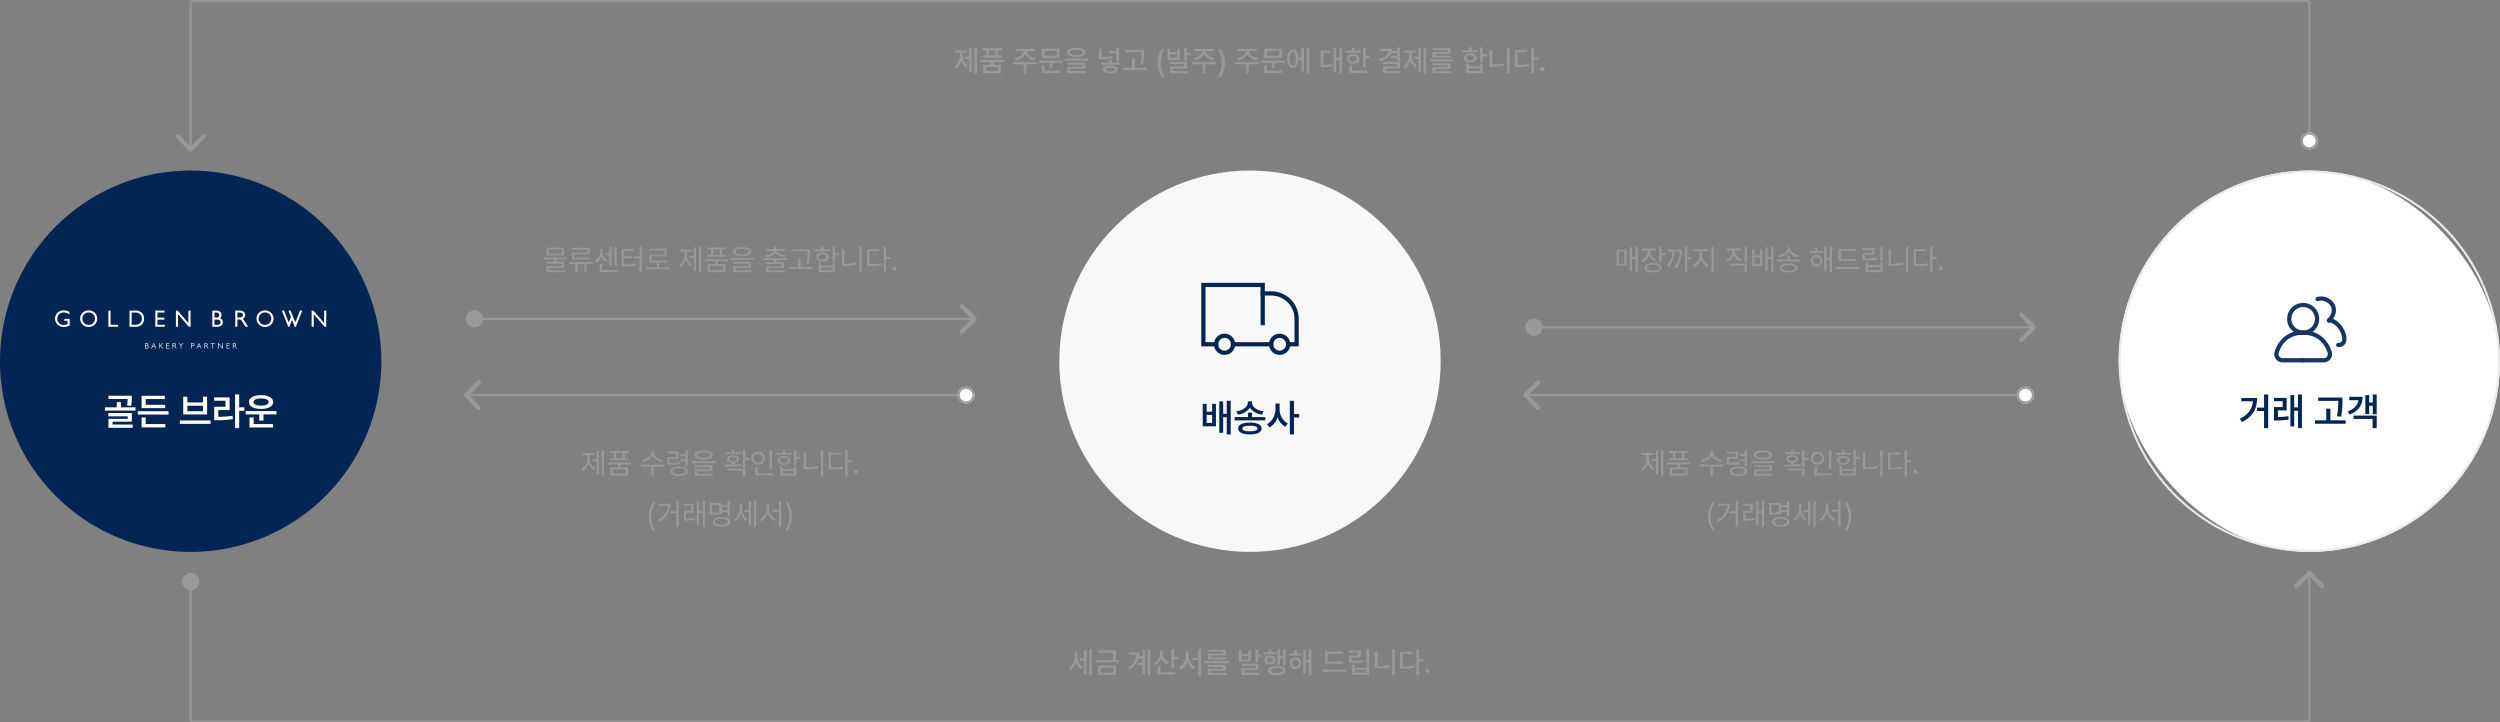
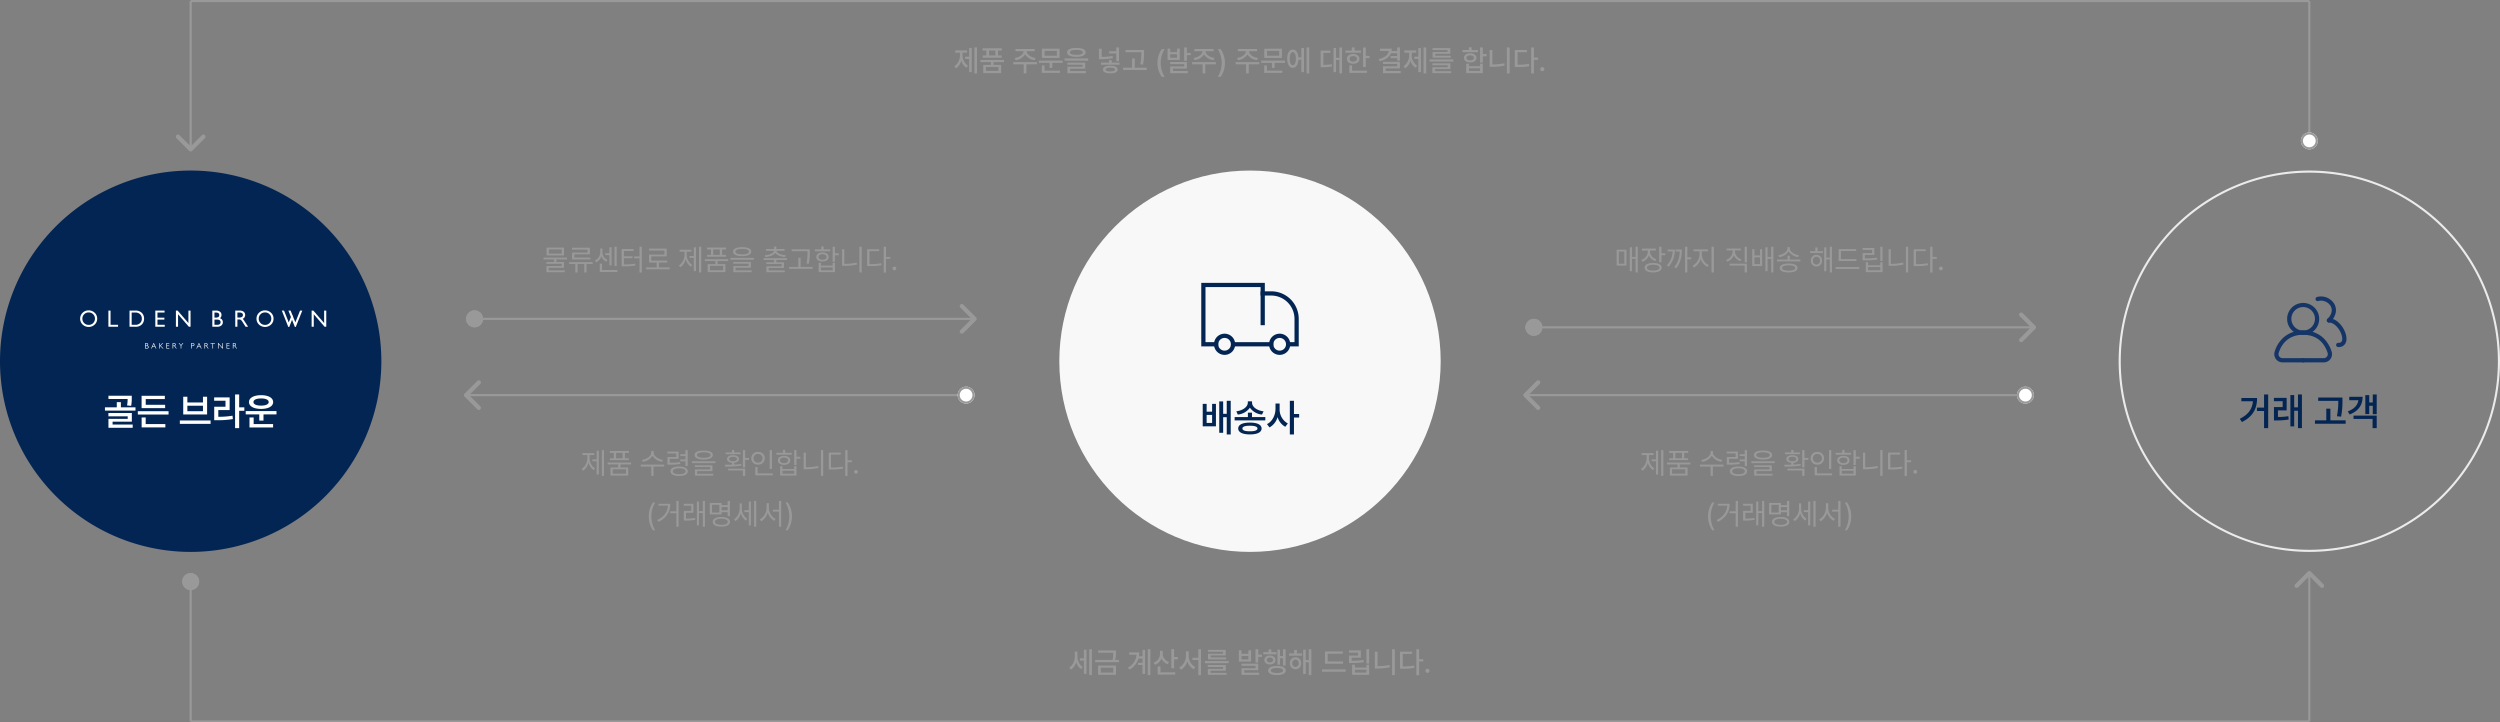
<svg xmlns="http://www.w3.org/2000/svg" width="1180" height="341" viewBox="0 0 1180 341">
  <rect x="0" y="0" width="1180" height="341" fill="#808080" stroke="none" />
  <defs>
    <clipPath id="clip-path">
      <rect id="사각형_14554" data-name="사각형 14554" width="128" height="18" fill="#fff" />
    </clipPath>
    <clipPath id="clip-path-2">
      <rect id="사각형_14555" data-name="사각형 14555" width="35" height="32" fill="none" />
    </clipPath>
  </defs>
  <path id="패스_71653" data-name="패스 71653" d="M90,0A90,90,0,1,1,0,90,90,90,0,0,1,90,0Z" transform="translate(0 80.5)" fill="#032553" />
-   <rect id="사각형_14553" data-name="사각형 14553" width="180" height="180" rx="90" transform="translate(1000 80.5)" fill="#fff" />
  <path id="사각형_14553_-_윤곽선" data-name="사각형 14553 - 윤곽선" d="M90,1A89.663,89.663,0,0,0,72.062,2.808,88.507,88.507,0,0,0,40.24,16.2,89.263,89.263,0,0,0,7.994,55.357a88.544,88.544,0,0,0-5.185,16.7,89.877,89.877,0,0,0,0,35.875A88.507,88.507,0,0,0,16.2,139.76a89.263,89.263,0,0,0,39.158,32.246,88.544,88.544,0,0,0,16.7,5.185,89.877,89.877,0,0,0,35.875,0A88.507,88.507,0,0,0,139.76,163.8a89.263,89.263,0,0,0,32.246-39.158,88.545,88.545,0,0,0,5.185-16.7,89.877,89.877,0,0,0,0-35.875A88.507,88.507,0,0,0,163.8,40.24,89.263,89.263,0,0,0,124.643,7.994a88.545,88.545,0,0,0-16.7-5.185A89.663,89.663,0,0,0,90,1m0-1A90,90,0,1,1,0,90,90,90,0,0,1,90,0Z" transform="translate(1000 80.5)" fill="#ebebeb" />
  <path id="패스_71661" data-name="패스 71661" d="M-19.415-14.326h-1.951v6.205h-3.357v1.6h3.357V1.564h1.951Zm-5.238,1.688h-7.436v1.547h5.467c-.325,3.56-2.092,6.249-6.205,8.262l1.02,1.529C-26.341-4.008-24.671-7.945-24.653-12.639Zm13.957-.07h-6.012v1.582h4.131v2.76H-16.69v6.311h1.09a34.006,34.006,0,0,0,5.854-.422l-.141-1.582a31.2,31.2,0,0,1-4.922.369V-6.785H-10.7Zm7.207-1.617H-5.353v6.1H-7.146v-5.8H-8.938V.756h1.793v-7.4h1.793V1.564h1.863Zm19.125,1.459H4.175V-11.3h9.492a35.468,35.468,0,0,1-.633,7.26L15-3.832a38.584,38.584,0,0,0,.633-7.506ZM17.147-2.092H9.94v-5.52H8.007v5.52H2.663v1.6H17.147Zm14.66-12.217H29.944v3.762h-1.67V-14.01H26.429v8.947h1.846V-8.947h1.67v3.955h1.863Zm0,9.967H20.856V-2.76h9V1.564h1.951ZM25.146-13.2H18.853v1.582h4.307c-.316,2.329-1.934,4.131-5.027,5.309l.932,1.459C23.159-6.521,25.163-9.264,25.146-13.2Z" transform="translate(1090 200.5)" fill="#032553" />
  <path id="패스_71669" data-name="패스 71669" d="M-27.809-13.711h-11v1.547h9.053a18.49,18.49,0,0,1-.264,3.041l1.934.176a20.019,20.019,0,0,0,.281-3.779Zm1.758,5.484h-6.891v-2.479h-1.934v2.479h-5.59V-6.7h14.414Zm-1.723,2.672H-38.83V-3.99h9.105v1.2h-9.088v4.2h11.443V-.123h-9.492V-1.459h9.088Zm17.332-.861h-14.5v1.564h14.5Zm-1.617-3.023h-9.158v-2.707H-12.2v-1.547H-23.168v5.836h11.109Zm.105,9.088h-9.281V-3.463H-23.15V1.23h11.2ZM9.4-2.039H-5.115V-.422H9.4ZM-1.564-13.254H-3.516v8.385H7.752v-8.385H5.8v2.725H-1.564Zm0,6.855V-9H5.8v2.6Zm24.451-7.928H20.953V1.582h1.934V-6.592H25.33V-8.227H22.887Zm-4.5,1.389H11.074v1.582h5.361v2.848H11.109v6.346h1.3a40.179,40.179,0,0,0,7.506-.545L19.74-4.289a38.59,38.59,0,0,1-6.7.51V-6.943h5.344ZM40.5-6.469H25.98V-4.9h6.4v2.918h1.986V-4.9H40.5ZM38.9-.352H29.725V-3.463H27.756V1.248H38.9ZM33.223-13.975c-3.428,0-5.7,1.248-5.7,3.252s2.268,3.234,5.7,3.234,5.7-1.23,5.7-3.234S36.65-13.975,33.223-13.975Zm0,1.547c2.2,0,3.6.615,3.6,1.705,0,1.055-1.406,1.67-3.6,1.67-2.18,0-3.6-.615-3.586-1.67C29.619-11.812,31.043-12.428,33.223-12.428Z" transform="translate(90 200.5)" fill="#fff" />
  <circle id="타원_1583" data-name="타원 1583" cx="90" cy="90" r="90" transform="translate(500 80.5)" fill="#f8f8f8" style="mix-blend-mode: multiply;isolation: isolate" />
  <path id="선_1878" data-name="선 1878" d="M.5,70h-1V0h1Z" transform="translate(90 270.5)" fill="#999" />
  <path id="선_1881" data-name="선 1881" d="M.5,70h-1V0h1Z" transform="translate(1090 0.5)" fill="#999" />
  <path id="선_1879" data-name="선 1879" d="M1000,.5H0v-1H1000Z" transform="translate(90 340.5)" fill="#999" />
  <path id="선_1883" data-name="선 1883" d="M1000,.5H0v-1H1000Z" transform="translate(90 0.5)" fill="#999" />
  <g id="그룹_38474" data-name="그룹 38474" transform="translate(-370 -1973.5)">
    <path id="선_1880" data-name="선 1880" d="M.5,70h-1V0h1Z" transform="translate(1460 2244)" fill="#999" />
    <path id="패스_9" data-name="패스 9" d="M7303.486,8353.938a1,1,0,0,1-.707-.293l-5.292-5.293-5.294,5.293a1,1,0,0,1-1.414-1.414l6-6a1,1,0,0,1,.707-.293h0a1,1,0,0,1,.707.293l6,6a1,1,0,0,1-.707,1.707Z" transform="translate(-5837.488 -6102.938)" fill="#999" />
  </g>
  <g id="그룹_38475" data-name="그룹 38475" transform="translate(-370 -1983.5)">
    <path id="선_1882" data-name="선 1882" d="M.5,70h-1V0h1Z" transform="translate(460 1984)" fill="#999" />
    <path id="패스_71571" data-name="패스 71571" d="M7303.486,8353.938a1,1,0,0,1-.707-.293l-5.292-5.293-5.294,5.293a1,1,0,0,1-1.414-1.414l6-6a1,1,0,0,1,.707-.293h0a1,1,0,0,1,.707.293l6,6a1,1,0,0,1-.707,1.707Z" transform="translate(7757.485 10400.938) rotate(180)" fill="#999" />
  </g>
  <g id="그룹_38467" data-name="그룹 38467" transform="translate(-347 -1965.5)">
    <path id="선_1884" data-name="선 1884" d="M239,.5H0v-1H239Z" transform="translate(567 2116)" fill="#999" />
    <path id="패스_71572" data-name="패스 71572" d="M12,7a1,1,0,0,1-.707-.293L6,1.414.707,6.707a1,1,0,0,1-1.414,0,1,1,0,0,1,0-1.414l6-6A1,1,0,0,1,6-1a1,1,0,0,1,.707.293l6,6A1,1,0,0,1,12,7Z" transform="translate(807 2110) rotate(90)" fill="#999" />
    <circle id="타원_1604" data-name="타원 1604" cx="4" cy="4" r="4" transform="translate(567 2112)" fill="#999" />
    <path id="타원_1604_-_윤곽선" data-name="타원 1604 - 윤곽선" d="M4,1A3,3,0,1,0,7,4,3,3,0,0,0,4,1M4,0A4,4,0,1,1,0,4,4,4,0,0,1,4,0Z" transform="translate(567 2112)" fill="#999" />
  </g>
  <g id="그룹_38580" data-name="그룹 38580" transform="translate(153 -1961.5)">
    <path id="선_1884-2" data-name="선 1884" d="M239,.5H0v-1H239Z" transform="translate(567 2116)" fill="#999" />
    <path id="패스_71572-2" data-name="패스 71572" d="M12,7a1,1,0,0,1-.707-.293L6,1.414.707,6.707a1,1,0,0,1-1.414,0,1,1,0,0,1,0-1.414l6-6A1,1,0,0,1,6-1a1,1,0,0,1,.707.293l6,6A1,1,0,0,1,12,7Z" transform="translate(807 2110) rotate(90)" fill="#999" />
    <circle id="타원_1604-2" data-name="타원 1604" cx="4" cy="4" r="4" transform="translate(567 2112)" fill="#999" />
    <path id="타원_1604_-_윤곽선-2" data-name="타원 1604 - 윤곽선" d="M4,1A3,3,0,1,0,7,4,3,3,0,0,0,4,1M4,0A4,4,0,1,1,0,4,4,4,0,0,1,4,0Z" transform="translate(567 2112)" fill="#999" />
  </g>
  <g id="그룹_38581" data-name="그룹 38581" transform="translate(720 180.5)">
    <path id="선_1884-3" data-name="선 1884" d="M239,.5H0v-1H239Z" transform="translate(1 6)" fill="#999" />
    <path id="패스_71572-3" data-name="패스 71572" d="M6,7a1,1,0,0,1-.707-.293l-6-6a1,1,0,0,1,0-1.414,1,1,0,0,1,1.414,0L6,4.586,11.293-.707a1,1,0,0,1,1.414,0,1,1,0,0,1,0,1.414l-6,6A1,1,0,0,1,6,7Z" transform="translate(6) rotate(90)" fill="#999" />
    <circle id="타원_1604-3" data-name="타원 1604" cx="4" cy="4" r="4" transform="translate(232 2)" fill="#fff" />
    <path id="타원_1604_-_윤곽선-3" data-name="타원 1604 - 윤곽선" d="M4,1A3,3,0,1,0,7,4,3,3,0,0,0,4,1M4,0A4,4,0,1,1,0,4,4,4,0,0,1,4,0Z" transform="translate(232 2)" fill="#999" />
  </g>
  <g id="그룹_38582" data-name="그룹 38582" transform="translate(220 180.5)">
    <path id="선_1884-4" data-name="선 1884" d="M239,.5H0v-1H239Z" transform="translate(1 6)" fill="#999" />
    <path id="패스_71572-4" data-name="패스 71572" d="M6,7a1,1,0,0,1-.707-.293l-6-6a1,1,0,0,1,0-1.414,1,1,0,0,1,1.414,0L6,4.586,11.293-.707a1,1,0,0,1,1.414,0,1,1,0,0,1,0,1.414l-6,6A1,1,0,0,1,6,7Z" transform="translate(6) rotate(90)" fill="#999" />
    <circle id="타원_1604-4" data-name="타원 1604" cx="4" cy="4" r="4" transform="translate(232 2)" fill="#fff" />
    <path id="타원_1604_-_윤곽선-4" data-name="타원 1604 - 윤곽선" d="M4,1A3,3,0,1,0,7,4,3,3,0,0,0,4,1M4,0A4,4,0,1,1,0,4,4,4,0,0,1,4,0Z" transform="translate(232 2)" fill="#999" />
  </g>
  <g id="그룹_38465" data-name="그룹 38465" transform="translate(-370 -1983.5)">
    <g id="그룹_38209" data-name="그룹 38209" transform="translate(937.234 2117.234)">
      <path id="타원_1584" data-name="타원 1584" d="M4-1A5,5,0,1,1-1,4,5.006,5.006,0,0,1,4-1ZM4,7A3,3,0,1,0,1,4,3,3,0,0,0,4,7Z" transform="translate(6.767 24.766)" fill="#032553" />
      <path id="타원_1585" data-name="타원 1585" d="M4-1A5,5,0,1,1-1,4,5.006,5.006,0,0,1,4-1ZM4,7A3,3,0,1,0,1,4,3,3,0,0,0,4,7Z" transform="translate(32.766 24.766)" fill="#032553" />
      <path id="선_1761" data-name="선 1761" d="M19,1H-1V-1H19Z" transform="translate(14.767 28.765)" fill="#032553" />
      <path id="패스_71516" data-name="패스 71516" d="M12.625,34.624h-8v-30h30v20h-2v-18h-26v26h6Z" transform="translate(-4.859 -4.859)" fill="#032553" />
      <path id="패스_71517" data-name="패스 71517" d="M127.625,45.624h-6v-2h4v-11a11.012,11.012,0,0,0-11-11h-5v-2h5a12.993,12.993,0,0,1,13,13Z" transform="translate(-81.859 -15.859)" fill="#032553" />
    </g>
    <path id="패스_71666" data-name="패스 71666" d="M-20.47-12.867h-1.846V-2.285h6.24V-12.867h-1.811v3.674H-20.47Zm0,9V-7.646h2.584v3.779ZM-9.1-14.326h-1.881v6.135h-1.687v-5.854h-1.846V.791h1.846V-6.574h1.688V1.564H-9.1ZM.94-8.719H-.993v2.074H-7.251V-5.08H7.233V-6.645H.94Zm.018-4.746v-.6H-1.028v.6c0,1.9-2.162,3.691-5.432,4.113l.7,1.529A7.918,7.918,0,0,0-.044-11.074a7.879,7.879,0,0,0,5.7,3.252l.756-1.529C3.085-9.773.958-11.531.958-13.465ZM-.026-4.043c-3.463,0-5.537,1-5.537,2.795S-3.489,1.547-.026,1.547c3.445,0,5.484-1,5.5-2.795C5.458-3.041,3.419-4.043-.026-4.043Zm0,1.494c2.285,0,3.533.422,3.551,1.3C3.507-.369,2.259.07-.026.07c-2.338,0-3.568-.439-3.551-1.318C-3.595-2.127-2.364-2.549-.026-2.549Zm14.01-7.963v-2.531H12.032v2.531c-.018,2.936-1.477,5.977-4.025,7.189L9.2-1.758a8.006,8.006,0,0,0,3.814-4.869,7.69,7.69,0,0,0,3.639,4.57l1.2-1.564A7.561,7.561,0,0,1,13.983-10.512Zm6.768-3.814H18.8V1.564h1.951v-8h2.443V-8.1H20.751Z" transform="translate(960 2187)" fill="#032553" />
  </g>
  <path id="패스_71664" data-name="패스 71664" d="M-128.844-11.088h-1.244V1.162h1.244Zm-2.488.26h-1.23v4.074h-1.9v1.066h1.9V.547h1.23Zm-4.334,3.158v-.984h2.105V-9.707h-5.605v1.053h2.256v.984a6.336,6.336,0,0,1-2.625,5.455l.793.971a6.209,6.209,0,0,0,2.475-3.705,5.631,5.631,0,0,0,2.393,3.418l.779-.957A5.872,5.872,0,0,1-135.666-7.67Zm19.578,2.447h-11.17v1.039h4.936v1.313h-3.6V1.012h8.463V-2.871h-3.582V-4.184h4.949Zm-1.053-5.482h-9.092v1.053h1.791v2.338h-1.736v1.053h8.982V-7.314h-1.723V-9.652h1.777Zm-7.492,8.859h5.92v1.8h-5.92Zm1.477-5.469V-9.652h2.939v2.338Zm22.586,3.131h-11.17v1.053h4.922V1.148h1.271V-3.131h4.977Zm-1.053-6.18H-110.7v1.039h3.814c-.048,1.518-1.935,2.871-4.225,3.186l.492,1.025a6.091,6.091,0,0,0,4.471-2.707,6.029,6.029,0,0,0,4.484,2.707l.479-1.025c-2.317-.314-4.2-1.668-4.225-3.186h3.787Zm13.18,5.469H-99.654v1.053H-94.6v2.379h1.285V-3.842h4.867Zm-1.449-5.619h-8.326v4.348h8.326Zm-7.055,1.025h5.77v2.3h-5.77Zm7.26,9.338h-7.273V-2.625h-1.3V.9h8.572Zm7.725-10.732c-2.762,0-4.375.738-4.375,2.105s1.613,2.119,4.375,2.119,4.375-.752,4.375-2.119S-79.2-10.883-81.963-10.883Zm0,.957c1.955,0,3.035.424,3.035,1.148,0,.752-1.08,1.148-3.035,1.148s-3.035-.4-3.021-1.148C-85-9.5-83.918-9.926-81.963-9.926Zm5.592,4.02h-11.17v1.039h11.17Zm-1.408,1.982H-86.2v.971h7.137V-2h-7.123V1.039h8.75v-1h-7.479V-1.053h7.137Zm7.766-6.576h-1.312v4.949h.984a27.968,27.968,0,0,0,5.619-.492L-64.887-7.1a27.7,27.7,0,0,1-5.127.451Zm8.2-.588h-1.3v1.777h-3.4v1.039h3.4v3.664h1.3Zm.26,7.137H-65.27V-5.113h-1.3v1.162H-70.3v1.012h8.75Zm-4.389,1.463c-2.133.014-3.473.656-3.473,1.818s1.34,1.818,3.473,1.8c2.174.014,3.486-.643,3.5-1.8C-62.453-1.832-63.766-2.475-65.939-2.488Zm0,.957c1.381-.014,2.188.3,2.188.861s-.807.889-2.187.875c-1.367.014-2.187-.314-2.187-.875S-67.307-1.545-65.939-1.531Zm15.928-8.381h-8.736v1.053h7.438v.15a25.744,25.744,0,0,1-.479,5.578l1.313.137a28.141,28.141,0,0,0,.465-5.715Zm1.258,8.34h-5.633v-4.32h-1.285v4.32h-4.252v1.08h11.17Zm5.086-2.2a11.2,11.2,0,0,0,2.023,6.563h1.34A13.036,13.036,0,0,1-42.15-3.773,12.982,12.982,0,0,1-40.3-10.322h-1.34A11.185,11.185,0,0,0-43.668-3.773Zm6.016-6.795h-1.271v5.346h5.77v-5.346h-1.285V-8.9h-3.213Zm0,4.307V-7.9h3.213v1.641Zm7.875-4.826h-1.3v6.3h1.3v-2.68H-28V-8.518h-1.777Zm0,6.836h-7.916v1.025h6.631v1.107h-6.6V1.039h8.313V0h-7.041V-1.162h6.617Zm13.645.068H-27.3v1.053h4.922V1.148h1.271V-3.131h4.977Zm-1.053-6.18h-9.078v1.039h3.814c-.048,1.518-1.935,2.871-4.225,3.186l.492,1.025A6.091,6.091,0,0,0-21.711-7.82a6.029,6.029,0,0,0,4.484,2.707l.479-1.025c-2.317-.314-4.2-1.668-4.225-3.186h3.787Zm5.346,6.59a11.185,11.185,0,0,0-2.023-6.549H-15.2a12.982,12.982,0,0,1,1.846,6.549A13.036,13.036,0,0,1-15.2,2.789h1.34A11.2,11.2,0,0,0-11.84-3.773Zm16.229-.41H-6.781v1.053h4.922V1.148H-.588V-3.131H4.389Zm-1.053-6.18H-5.742v1.039h3.814c-.048,1.518-1.935,2.871-4.225,3.186l.492,1.025A6.091,6.091,0,0,0-1.189-7.82,6.029,6.029,0,0,0,3.295-5.113l.479-1.025C1.456-6.453-.431-7.807-.451-9.324H3.336Zm13.18,5.469H5.3v1.053h5.059v2.379h1.285V-3.842h4.867Zm-1.449-5.619H6.74v4.348h8.326ZM8.012-9.488h5.77v2.3H8.012ZM15.271-.15H8V-2.625H6.7V.9h8.572ZM27.959-11.088H26.715V1.162h1.244Zm-2.488.232H24.227V-6.4H22.846c-.15-2.3-1.162-3.719-2.652-3.705-1.6-.014-2.639,1.654-2.639,4.307s1.039,4.334,2.639,4.32c1.518.014,2.543-1.477,2.652-3.869h1.381V.561h1.244ZM20.193-8.887c.9,0,1.463,1.135,1.463,3.09s-.561,3.09-1.463,3.09S18.758-3.842,18.758-5.8,19.3-8.887,20.193-8.887Zm23.256-2.2H42.205v4.854H40.619v-4.607H39.43V.533h1.189v-5.7h1.586v6.33h1.244Zm-5.51,1.477H33.346v7.834h.82a22.053,22.053,0,0,0,4.525-.369l-.1-1.066a21.2,21.2,0,0,1-3.951.328V-8.559h3.295ZM54.66-11.074h-1.3v9.16h1.3V-6.057h1.777v-1.08H54.66ZM52.35-9.652H49.355v-1.436h-1.3v1.436H45.049V-8.6h7.3ZM48.7-8.012c-1.777,0-2.98.916-2.98,2.311s1.2,2.3,2.98,2.3,2.967-.9,2.967-2.3S50.463-8.012,48.7-8.012Zm0,1c1.039,0,1.736.506,1.75,1.313-.014.793-.711,1.285-1.75,1.285S46.963-4.908,46.977-5.7C46.963-6.508,47.66-7.014,48.7-7.014ZM55.18-.15H48.193V-2.639h-1.3V.9H55.18ZM70.766-11.088h-1.3v1.7H66.814a6.745,6.745,0,0,0,.1-1.135H61.387v1.066h4.1c-.212,1.8-1.8,3.165-4.744,3.814L61.2-4.58c2.714-.636,4.56-1.887,5.318-3.787h2.953v1.326h-3.1v1.012h3.1v1.176h1.3Zm0,6.754H62.754v1.025h6.713v1.094H62.781V1.039h8.354V0H64.066V-1.23h6.7Zm12.4-6.754H81.922V1.162h1.244Zm-2.488.26h-1.23v4.074h-1.9v1.066h1.9V.547h1.23ZM76.344-7.67v-.984h2.105V-9.707H72.844v1.053H75.1v.984a6.336,6.336,0,0,1-2.625,5.455l.793.971a6.209,6.209,0,0,0,2.475-3.705,5.631,5.631,0,0,0,2.393,3.418l.779-.957A5.872,5.872,0,0,1,76.344-7.67Zm19.605,2.2H84.738v1H95.949ZM94.568-3.609h-8.5v.93h7.219v.9H86.078V1.012h8.873V.1H87.377V-.916h7.191Zm-.027-7.164H86.146v.916h7.1v.875H86.174v2.707h8.572v-.916H87.459v-.93h7.082Zm15.354-.314h-1.3v7.137h1.3V-6.918h1.777V-8.012h-1.777Zm-6.549,7.643h-1.285V1.012h7.834V-3.445h-1.3v1.189h-5.25Zm0,3.418V-1.244h5.25V-.027Zm4.238-9.857H104.59V-11.2h-1.3v1.313h-3.008v1.039h7.3Zm-3.65,1.545c-1.791,0-2.98.834-2.98,2.146s1.189,2.16,2.98,2.146c1.764.014,2.967-.848,2.967-2.146S105.7-8.34,103.934-8.34Zm0,.971c1.039-.014,1.736.465,1.75,1.176-.014.725-.711,1.189-1.75,1.189s-1.736-.465-1.723-1.189C102.2-6.9,102.895-7.383,103.934-7.369Zm18.607-3.719h-1.3V1.162h1.3ZM114.406-9.9h-1.285v7.943h1.025a30.151,30.151,0,0,0,6.07-.588l-.178-1.094a28.954,28.954,0,0,1-5.633.561Zm19.605-1.189h-1.3V1.189h1.3V-5.277h1.969V-6.344h-1.969Zm-3.295,1.176h-5.729v8.053h.984a29.929,29.929,0,0,0,5.824-.4l-.164-1.094a28.982,28.982,0,0,1-5.346.41v-5.92h4.43ZM137.963.1a.983.983,0,0,0,.971-.971.983.983,0,0,0-.971-.971.966.966,0,0,0-.971.971A.966.966,0,0,0,137.963.1Z" transform="translate(590 33.5)" fill="#999" />
  <path id="패스_71663" data-name="패스 71663" d="M-66.979-11.047h-1.039v4.826h-1.7v-4.566h-1.025V.492h1.025V-5.332h1.7V1.107h1.039ZM-72.3-9.625h-4.648V-2.16H-72.3Zm-3.637.861h2.625v5.742h-2.625Zm14.752.027v-.52h2.734v-.889H-65.01v.889h2.775v.52a4.346,4.346,0,0,1-3.1,3.938l.547.861a5.139,5.139,0,0,0,3.1-3.008,4.8,4.8,0,0,0,2.98,2.652l.506-.848A3.974,3.974,0,0,1-61.182-8.736Zm5.387-2.311h-1.066v7.342h1.066V-7.041h1.832v-.9h-1.832Zm-3.9,7.67c-2.5,0-4.033.82-4.033,2.215,0,1.422,1.531,2.242,4.033,2.242s4.006-.82,4.006-2.242C-55.686-2.557-57.189-3.377-59.691-3.377Zm0,.861c1.846,0,2.967.506,2.967,1.354,0,.875-1.121,1.381-2.967,1.381s-2.967-.506-2.953-1.381C-62.658-2.01-61.523-2.516-59.691-2.516Zm16.119-8.531h-1.08V1.107h1.08V-5.127h1.846v-.9h-1.846Zm-5.934,1.326h-3.35v.9h2.338a9.819,9.819,0,0,1-2.721,6.563l.861.615A11.317,11.317,0,0,0-49.506-9.721Zm3.336,0h-2.953v.9h1.941a11.455,11.455,0,0,1-2.57,7.383l.875.6C-46.607-3.486-46.184-6.836-46.17-9.721Zm9.42,2.406V-8.9h2.9v-.889H-40.7V-8.9h2.871v1.586A6.347,6.347,0,0,1-41.1-2.078l.643.848A6.941,6.941,0,0,0-37.27-5.264a6.338,6.338,0,0,0,3.213,3.732l.6-.848A5.741,5.741,0,0,1-36.75-7.314Zm5.674-3.732h-1.08V1.107h1.08Zm9.967,2.256v-.52h2.8v-.875h-6.727v.875h2.844v.52A4.414,4.414,0,0,1-25.307-4.84l.561.834a5.233,5.233,0,0,0,3.117-3.008,5.072,5.072,0,0,0,3.09,2.775l.547-.834A4.17,4.17,0,0,1-21.109-8.791Zm5.66-2.256h-1.066v7.355h1.066Zm0,8h-8.176v.889h7.109V1.107h1.066Zm3.541-6.836h-1.025v7.957h4.662V-9.885h-1v2.967h-2.639Zm0,7.068V-6.043H-9.27v3.227Zm8.941-8.23H-4.006v4.826H-5.7v-4.566H-6.727V.492H-5.7V-5.332h1.7V1.107h1.039ZM4.771-6.795H3.719V-5h-5v.875H9.789V-5H4.771Zm.014-3.486v-.574H3.705v.574c0,1.613-2.174,2.967-4.32,3.268l.41.861A6.3,6.3,0,0,0,4.252-8.859a6.277,6.277,0,0,0,4.43,2.707l.438-.861C6.973-7.314,4.785-8.668,4.785-10.281ZM4.252-3.117c-2.639,0-4.2.752-4.2,2.105S1.613,1.08,4.252,1.08c2.611,0,4.17-.738,4.184-2.092C8.422-2.365,6.863-3.117,4.252-3.117Zm0,.848c1.941,0,3.1.451,3.1,1.258S6.193.246,4.252.246c-1.969,0-3.117-.465-3.1-1.258C1.135-1.818,2.283-2.27,4.252-2.27ZM20.4-8.941H17.9v-1.736H16.83v1.736H14.3v.875h6.1Zm-3.049,1.7a2.591,2.591,0,0,0-2.611,2.762A2.607,2.607,0,0,0,17.35-1.7a2.628,2.628,0,0,0,2.639-2.789A2.613,2.613,0,0,0,17.35-7.246Zm0,.9a1.735,1.735,0,0,1,1.682,1.859A1.7,1.7,0,0,1,17.35-2.639,1.687,1.687,0,0,1,15.7-4.484,1.723,1.723,0,0,1,17.35-6.344Zm7.328-4.7H23.652V-5.92H22.039v-4.826H21.027V.506h1.012V-5.031h1.613V1.107h1.025ZM36.244-5.2H28.916V-9.023h7.205v-.889H27.85v5.605h8.395Zm1.313,3.746H26.428v.9H37.557Zm11.006-9.584H47.5v6.672h1.066Zm-3.869.588H39.143v.889h4.484v1.545H39.17v3.4h.984A36.213,36.213,0,0,0,46.1-5l-.123-.889a34.088,34.088,0,0,1-5.77.383V-7.164h4.484Zm-2.953,6.7H40.66V.943h7.9V-3.746H47.5V-2.3H41.74Zm0,3.814v-1.5H47.5v1.5ZM60.648-11.047H59.582V1.107h1.066Zm-8.176,1.2H51.42v7.82H52.4a28.7,28.7,0,0,0,6.029-.6l-.15-.916a28.257,28.257,0,0,1-5.811.588Zm19.66-1.2H71.066V1.135h1.066V-5.332H74.17v-.9H72.133Zm-3.2,1.189H63.26v7.943h.957a30.577,30.577,0,0,0,5.811-.41l-.137-.93a28.45,28.45,0,0,1-5.564.438V-8.969h4.607ZM76.111.082a.884.884,0,0,0,.875-.889.881.881,0,0,0-.875-.875.872.872,0,0,0-.875.875A.875.875,0,0,0,76.111.082Z" transform="translate(840 127.5)" fill="#999" />
  <path id="패스_71668" data-name="패스 71668" d="M-72.372-5.906H-83.446v.875h4.99v1.2h-3.65v.834h7.26v1.08h-7.232V.971h8.654V.123h-7.588v-1.23h7.219V-3.828h-3.6v-1.2h5.018Zm-1.436-4.73h-8.2v3.705h8.2Zm-7.137.861h6.07v1.982h-6.07Zm20.713,5.988H-71.36v.861h2.912V1.107h1.08V-2.926h3.145V1.107h1.066V-2.926h2.926Zm-1.354-6.781h-8.436v.889h7.342v1.395h-7.314v3.24h8.668v-.889h-7.588V-7.451h7.328Zm12.66-.479H-49.95v9.119h1.025Zm-2.393.246h-1.039v2.844h-1.914v.889h1.914v4.8h1.039ZM-48.556-.055h-7.273V-3.049H-56.9v3.9h8.34Zm-7.1-8.312v-1.818H-56.69v1.818a4.5,4.5,0,0,1-2.516,3.855l.6.834a5.034,5.034,0,0,0,2.461-2.857,4.468,4.468,0,0,0,2.324,2.557l.6-.848A3.92,3.92,0,0,1-55.651-8.367Zm18.58-2.68h-1.066v4.594h-2.57v.889h2.57v6.7h1.066Zm-3.842,1.121h-5.674V-1.8h.93a32.231,32.231,0,0,0,5.605-.369l-.123-.889a28.584,28.584,0,0,1-5.332.369V-5.633h4.061v-.875h-4.061V-9.037h4.594ZM-23.919-1.3h-5.072V-3.6h3.951v-.889h-7.547V-6.467h7.26v-3.678h-8.354v.889h7.3v1.914h-7.273V-3.6h3.609v2.3h-5v.9h11.129Zm14.875-9.748h-1.025V1.107h1.025Zm-2.461.3h-1.012v4.088h-2.051v.875h2.051V.479H-11.5Zm-4.361,3.172V-8.723h2.229v-.889h-5.605v.889h2.338v1.148a6.351,6.351,0,0,1-2.68,5.441l.684.807A6.439,6.439,0,0,0-16.358-5.2,5.848,5.848,0,0,0-13.9-1.613l.656-.793A5.935,5.935,0,0,1-15.866-7.574ZM3.739-5.168H-7.335v.889h5v1.436h-3.65V.943H2.386V-2.844H-1.278V-4.279H3.739ZM2.687-10.65H-6.3v.889h1.873v2.557H-6.255v.889h8.9v-.889H.813V-9.762H2.687ZM-4.915-2H1.333V.068H-4.915Zm1.559-5.209V-9.762h3.1v2.557ZM10.3-10.828C7.595-10.828,6-10.09,6-8.736,6-7.355,7.595-6.617,10.3-6.6c2.707-.014,4.293-.752,4.293-2.133C14.595-10.09,13.009-10.828,10.3-10.828Zm0,.807c2.01,0,3.2.492,3.2,1.285,0,.848-1.189,1.313-3.2,1.313S7.1-7.889,7.116-8.736C7.1-9.529,8.278-10.021,10.3-10.021Zm5.537,4.238H4.765v.875H15.839ZM14.417-3.855H6.1v.82h7.26v1.107H6.132v2.9h8.654V.123H7.2V-1.135h7.219ZM31.452-5.633H20.392V-4.8h4.99v1.135H21.718v.807h7.26V-1.8H21.745V.971H30.4V.15H22.812V-1.039H30.03V-3.664h-3.6V-4.8h5.018Zm-5.018-5.482H25.382V-9.98H21.526v.848h3.787C25.1-7.923,23.2-7.157,20.979-7.014l.314.82c2.044-.171,3.876-.8,4.621-1.955.745,1.155,2.577,1.784,4.607,1.955l.328-.82c-2.235-.144-4.136-.909-4.334-2.119h3.814V-9.98h-3.9Zm15.791,1.3H33.653v.889h7.492V-8.6a25.6,25.6,0,0,1-.465,5.482l1.094.123A30.033,30.033,0,0,0,42.226-8.6ZM43.552-1.5H37.878V-5.852H36.825V-1.5H32.478v.889H43.552Zm10.527-9.543H53.013v7.068h1.066V-7.014h1.832V-7.93H54.079Zm-6.617,7.6H46.4V.943h7.684V-3.445H53.013v1.3H47.462Zm0,3.527V-1.3h5.551V.082Zm4.389-9.871h-3.09v-1.367H47.694v1.367H44.6V-8.9h7.246ZM48.228-8.34c-1.764,0-2.939.834-2.926,2.133-.014,1.3,1.162,2.133,2.926,2.133s2.912-.834,2.926-2.133C51.14-7.506,49.978-8.34,48.228-8.34Zm0,.834c1.135-.014,1.9.52,1.914,1.3-.014.793-.779,1.313-1.914,1.313s-1.914-.52-1.9-1.312C46.313-6.986,47.079-7.52,48.228-7.506ZM66.7-11.047H65.632V1.107H66.7Zm-8.176,1.2H57.47v7.82h.984a28.7,28.7,0,0,0,6.029-.6l-.15-.916a28.257,28.257,0,0,1-5.811.588Zm19.66-1.2H77.116V1.135h1.066V-5.332H80.22v-.9H78.183Zm-3.2,1.189H69.31v7.943h.957a30.577,30.577,0,0,0,5.811-.41l-.137-.93a28.45,28.45,0,0,1-5.564.438V-8.969h4.607ZM82.161.082a.884.884,0,0,0,.875-.889.881.881,0,0,0-.875-.875.872.872,0,0,0-.875.875A.875.875,0,0,0,82.161.082Z" transform="translate(340 127.5)" fill="#999" />
  <path id="패스_71662" data-name="패스 71662" d="M-54.906-11.047h-1.025V1.107h1.025Zm-2.461.3h-1.012v4.088H-60.43v.875h2.051V.479h1.012Zm-4.361,3.172V-8.723H-59.5v-.889h-5.605v.889h2.338v1.148a6.351,6.351,0,0,1-2.68,5.441l.684.807A6.439,6.439,0,0,0-62.221-5.2,5.848,5.848,0,0,0-59.76-1.613l.656-.793A5.935,5.935,0,0,1-61.729-7.574Zm19.605,2.406H-53.2v.889h5v1.436h-3.65V.943h8.367V-2.844h-3.664V-4.279h5.018Zm-1.053-5.482h-8.982v.889h1.873v2.557h-1.832v.889h8.9v-.889h-1.832V-9.762h1.873ZM-50.777-2h6.248V.068h-6.248Zm1.559-5.209V-9.762h3.1v2.557Zm17.732-2.707v-.7h-1.107v.7c0,1.736-2.229,3.2-4.416,3.5l.438.875a6.3,6.3,0,0,0,4.539-2.857,6.33,6.33,0,0,0,4.539,2.857l.438-.875C-29.244-6.713-31.486-8.2-31.486-9.912ZM-26.51-4.2H-37.584v.9h4.99v4.4h1.053v-4.4h5.031Zm6.795-6.152h-5.277v.889h4.211v1.654h-4.184v3.6h.861a26.206,26.206,0,0,0,5.209-.3L-19-5.4a24.686,24.686,0,0,1-4.895.314V-6.945h4.184Zm4.307-.684h-1.08v1.914h-2.406v.875h2.406v1.586h-2.406v.9h2.406v2.242h1.08Zm-4.02,7.725c-2.543,0-4.088.834-4.088,2.256s1.545,2.229,4.088,2.229,4.061-.807,4.061-2.229S-16.9-3.309-19.428-3.309Zm0,.848c1.859,0,3.008.52,3.008,1.408S-17.568.328-19.428.328s-3.008-.506-2.994-1.381C-22.436-1.941-21.3-2.461-19.428-2.461Zm11.58-8.367c-2.707,0-4.307.738-4.307,2.092,0,1.381,1.6,2.119,4.307,2.133,2.707-.014,4.293-.752,4.293-2.133C-3.555-10.09-5.141-10.828-7.848-10.828Zm0,.807c2.01,0,3.2.492,3.2,1.285,0,.848-1.189,1.313-3.2,1.313s-3.2-.465-3.186-1.312C-11.047-9.529-9.871-10.021-7.848-10.021Zm5.537,4.238H-13.385v.875H-2.311ZM-3.732-3.855h-8.312v.82h7.26v1.107h-7.232v2.9h8.654V.123h-7.588V-1.135h7.219Zm15.449-7.178h-1.08v8.148h1.08V-6.453h1.818v-.9H11.717Zm-9.543,6.9.123.875A45.635,45.635,0,0,0,9.98-3.732l-.1-.779c-1.066.157-2.215.246-3.35.3v-.848c1.408-.13,2.3-.793,2.311-1.791C8.832-7.957,7.711-8.641,5.988-8.641S3.145-7.957,3.145-6.85c0,1,.909,1.668,2.324,1.791v.889C4.279-4.129,3.145-4.129,2.174-4.129Zm9.543,1.846H3.664v.861h6.973V1.107h1.08Zm-2.2-7.643H6.535v-1.217H5.469v1.217H2.475v.82H9.516ZM5.988-7.875C7.109-7.889,7.82-7.492,7.82-6.85S7.109-5.783,5.988-5.8C4.867-5.783,4.17-6.221,4.17-6.85S4.867-7.889,5.988-7.875Zm18.375-3.158H23.3v8.887h1.066ZM24.746-.055H17.582V-3.049H16.516v3.9h8.23ZM17.8-10.186a2.989,2.989,0,0,0-3.186,2.98A2.984,2.984,0,0,0,17.8-4.211a2.984,2.984,0,0,0,3.186-2.994A2.989,2.989,0,0,0,17.8-10.186Zm0,.943a2.031,2.031,0,0,1,2.133,2.037A2.026,2.026,0,0,1,17.8-5.154a2,2,0,0,1-2.133-2.051A2.008,2.008,0,0,1,17.8-9.242Zm18.129-1.8H34.863v7.068H35.93V-7.014h1.832V-7.93H35.93Zm-6.617,7.6H28.246V.943H35.93V-3.445H34.863v1.3H29.313Zm0,3.527V-1.3h5.551V.082ZM33.7-9.789h-3.09v-1.367H29.545v1.367h-3.09V-8.9H33.7ZM30.078-8.34c-1.764,0-2.939.834-2.926,2.133-.014,1.3,1.162,2.133,2.926,2.133S32.99-4.908,33-6.207C32.99-7.506,31.828-8.34,30.078-8.34Zm0,.834c1.135-.014,1.9.52,1.914,1.3-.014.793-.779,1.313-1.914,1.313s-1.914-.52-1.9-1.312C28.164-6.986,28.93-7.52,30.078-7.506Zm18.471-3.541H47.482V1.107h1.066Zm-8.176,1.2H39.32v7.82H40.3a28.7,28.7,0,0,0,6.029-.6l-.15-.916a28.257,28.257,0,0,1-5.811.588Zm19.66-1.2H58.967V1.135h1.066V-5.332H62.07v-.9H60.033Zm-3.2,1.189H51.16v7.943h.957a30.577,30.577,0,0,0,5.811-.41l-.137-.93a28.45,28.45,0,0,1-5.564.438V-8.969h4.607ZM64.012.082a.884.884,0,0,0,.875-.889.881.881,0,0,0-.875-.875.872.872,0,0,0-.875.875A.875.875,0,0,0,64.012.082ZM-33.776,20.227a11.363,11.363,0,0,0,1.969,6.563h1.039a13.182,13.182,0,0,1-1.791-6.562,13.127,13.127,0,0,1,1.791-6.549h-1.039A11.287,11.287,0,0,0-33.776,20.227Zm14.082-7.273h-1.066v4.895h-2.9v.889h2.9v6.371h1.066Zm-3.937,1.326H-29.21v.875h4.5c-.212,2.851-1.736,5.188-5.031,6.781l.588.861C-25.095,20.787-23.632,17.725-23.632,14.279Zm10.938,0h-4.58v.9h3.541v2.461h-3.514V22.2h.793a25.272,25.272,0,0,0,4.635-.355l-.1-.875a25.961,25.961,0,0,1-4.293.328V18.531h3.514Zm5.428-1.326H-8.292v4.813h-1.791V13.227h-.984V24.479h.984V18.654h1.791v6.453h1.025Zm11.785,0H3.438v1.982H.595V13.883H-4.983v5.4H.595V18.244H3.438v1.914h1.08Zm-8.436,1.8H-.458v3.65H-3.917Zm4.4,5.756c-2.529,0-4.074.834-4.074,2.3s1.545,2.27,4.074,2.27,4.074-.82,4.074-2.27S3.015,20.514.485,20.514Zm0,.834c1.859.014,3.008.547,3.008,1.463,0,.875-1.148,1.422-3.008,1.422s-3.021-.547-3.008-1.422C-2.536,21.895-1.374,21.361.485,21.348Zm.109-4.006V15.824H3.438v1.518Zm9.557-.93V14.1H9.112v2.352a6.149,6.149,0,0,1-2.707,5.223l.684.807a6.327,6.327,0,0,0,2.57-3.746,5.933,5.933,0,0,0,2.434,3.486l.615-.834A5.905,5.905,0,0,1,10.151,16.412Zm6.809-3.459H15.921V25.107H16.96Zm-2.516.26H13.433v4.1H11.368v.916h2.064v6.262h1.012Zm8.477,3.008V14.006H21.827v2.215a6.4,6.4,0,0,1-3.2,5.455l.7.861a6.878,6.878,0,0,0,3.063-4.115,6.576,6.576,0,0,0,3.063,3.9l.643-.875A5.991,5.991,0,0,1,22.921,16.221Zm5.8-3.268H27.651v4.156H24.767v.875h2.885v7.15h1.066Zm5.059,7.273a11.287,11.287,0,0,0-1.969-6.549H30.769a12.893,12.893,0,0,1,0,13.111h1.039A11.363,11.363,0,0,0,33.776,20.227Z" transform="translate(840 223.5)" fill="#999" />
  <path id="패스_71667" data-name="패스 71667" d="M-54.906-11.047h-1.025V1.107h1.025Zm-2.461.3h-1.012v4.088H-60.43v.875h2.051V.479h1.012Zm-4.361,3.172V-8.723H-59.5v-.889h-5.605v.889h2.338v1.148a6.351,6.351,0,0,1-2.68,5.441l.684.807A6.439,6.439,0,0,0-62.221-5.2,5.848,5.848,0,0,0-59.76-1.613l.656-.793A5.935,5.935,0,0,1-61.729-7.574Zm19.605,2.406H-53.2v.889h5v1.436h-3.65V.943h8.367V-2.844h-3.664V-4.279h5.018Zm-1.053-5.482h-8.982v.889h1.873v2.557h-1.832v.889h8.9v-.889h-1.832V-9.762h1.873ZM-50.777-2h6.248V.068h-6.248Zm1.559-5.209V-9.762h3.1v2.557Zm17.732-2.707v-.7h-1.107v.7c0,1.736-2.229,3.2-4.416,3.5l.438.875a6.3,6.3,0,0,0,4.539-2.857,6.33,6.33,0,0,0,4.539,2.857l.438-.875C-29.244-6.713-31.486-8.2-31.486-9.912ZM-26.51-4.2H-37.584v.9h4.99v4.4h1.053v-4.4h5.031Zm6.795-6.152h-5.277v.889h4.211v1.654h-4.184v3.6h.861a26.206,26.206,0,0,0,5.209-.3L-19-5.4a24.686,24.686,0,0,1-4.895.314V-6.945h4.184Zm4.307-.684h-1.08v1.914h-2.406v.875h2.406v1.586h-2.406v.9h2.406v2.242h1.08Zm-4.02,7.725c-2.543,0-4.088.834-4.088,2.256s1.545,2.229,4.088,2.229,4.061-.807,4.061-2.229S-16.9-3.309-19.428-3.309Zm0,.848c1.859,0,3.008.52,3.008,1.408S-17.568.328-19.428.328s-3.008-.506-2.994-1.381C-22.436-1.941-21.3-2.461-19.428-2.461Zm11.58-8.367c-2.707,0-4.307.738-4.307,2.092,0,1.381,1.6,2.119,4.307,2.133,2.707-.014,4.293-.752,4.293-2.133C-3.555-10.09-5.141-10.828-7.848-10.828Zm0,.807c2.01,0,3.2.492,3.2,1.285,0,.848-1.189,1.313-3.2,1.313s-3.2-.465-3.186-1.312C-11.047-9.529-9.871-10.021-7.848-10.021Zm5.537,4.238H-13.385v.875H-2.311ZM-3.732-3.855h-8.312v.82h7.26v1.107h-7.232v2.9h8.654V.123h-7.588V-1.135h7.219Zm15.449-7.178h-1.08v8.148h1.08V-6.453h1.818v-.9H11.717Zm-9.543,6.9.123.875A45.635,45.635,0,0,0,9.98-3.732l-.1-.779c-1.066.157-2.215.246-3.35.3v-.848c1.408-.13,2.3-.793,2.311-1.791C8.832-7.957,7.711-8.641,5.988-8.641S3.145-7.957,3.145-6.85c0,1,.909,1.668,2.324,1.791v.889C4.279-4.129,3.145-4.129,2.174-4.129Zm9.543,1.846H3.664v.861h6.973V1.107h1.08Zm-2.2-7.643H6.535v-1.217H5.469v1.217H2.475v.82H9.516ZM5.988-7.875C7.109-7.889,7.82-7.492,7.82-6.85S7.109-5.783,5.988-5.8C4.867-5.783,4.17-6.221,4.17-6.85S4.867-7.889,5.988-7.875Zm18.375-3.158H23.3v8.887h1.066ZM24.746-.055H17.582V-3.049H16.516v3.9h8.23ZM17.8-10.186a2.989,2.989,0,0,0-3.186,2.98A2.984,2.984,0,0,0,17.8-4.211a2.984,2.984,0,0,0,3.186-2.994A2.989,2.989,0,0,0,17.8-10.186Zm0,.943a2.031,2.031,0,0,1,2.133,2.037A2.026,2.026,0,0,1,17.8-5.154a2,2,0,0,1-2.133-2.051A2.008,2.008,0,0,1,17.8-9.242Zm18.129-1.8H34.863v7.068H35.93V-7.014h1.832V-7.93H35.93Zm-6.617,7.6H28.246V.943H35.93V-3.445H34.863v1.3H29.313Zm0,3.527V-1.3h5.551V.082ZM33.7-9.789h-3.09v-1.367H29.545v1.367h-3.09V-8.9H33.7ZM30.078-8.34c-1.764,0-2.939.834-2.926,2.133-.014,1.3,1.162,2.133,2.926,2.133S32.99-4.908,33-6.207C32.99-7.506,31.828-8.34,30.078-8.34Zm0,.834c1.135-.014,1.9.52,1.914,1.3-.014.793-.779,1.313-1.914,1.313s-1.914-.52-1.9-1.312C28.164-6.986,28.93-7.52,30.078-7.506Zm18.471-3.541H47.482V1.107h1.066Zm-8.176,1.2H39.32v7.82H40.3a28.7,28.7,0,0,0,6.029-.6l-.15-.916a28.257,28.257,0,0,1-5.811.588Zm19.66-1.2H58.967V1.135h1.066V-5.332H62.07v-.9H60.033Zm-3.2,1.189H51.16v7.943h.957a30.577,30.577,0,0,0,5.811-.41l-.137-.93a28.45,28.45,0,0,1-5.564.438V-8.969h4.607ZM64.012.082a.884.884,0,0,0,.875-.889.881.881,0,0,0-.875-.875.872.872,0,0,0-.875.875A.875.875,0,0,0,64.012.082ZM-33.776,20.227a11.363,11.363,0,0,0,1.969,6.563h1.039a13.182,13.182,0,0,1-1.791-6.562,13.127,13.127,0,0,1,1.791-6.549h-1.039A11.287,11.287,0,0,0-33.776,20.227Zm14.082-7.273h-1.066v4.895h-2.9v.889h2.9v6.371h1.066Zm-3.937,1.326H-29.21v.875h4.5c-.212,2.851-1.736,5.188-5.031,6.781l.588.861C-25.095,20.787-23.632,17.725-23.632,14.279Zm10.938,0h-4.58v.9h3.541v2.461h-3.514V22.2h.793a25.272,25.272,0,0,0,4.635-.355l-.1-.875a25.961,25.961,0,0,1-4.293.328V18.531h3.514Zm5.428-1.326H-8.292v4.813h-1.791V13.227h-.984V24.479h.984V18.654h1.791v6.453h1.025Zm11.785,0H3.438v1.982H.595V13.883H-4.983v5.4H.595V18.244H3.438v1.914h1.08Zm-8.436,1.8H-.458v3.65H-3.917Zm4.4,5.756c-2.529,0-4.074.834-4.074,2.3s1.545,2.27,4.074,2.27,4.074-.82,4.074-2.27S3.015,20.514.485,20.514Zm0,.834c1.859.014,3.008.547,3.008,1.463,0,.875-1.148,1.422-3.008,1.422s-3.021-.547-3.008-1.422C-2.536,21.895-1.374,21.361.485,21.348Zm.109-4.006V15.824H3.438v1.518Zm9.557-.93V14.1H9.112v2.352a6.149,6.149,0,0,1-2.707,5.223l.684.807a6.327,6.327,0,0,0,2.57-3.746,5.933,5.933,0,0,0,2.434,3.486l.615-.834A5.905,5.905,0,0,1,10.151,16.412Zm6.809-3.459H15.921V25.107H16.96Zm-2.516.26H13.433v4.1H11.368v.916h2.064v6.262h1.012Zm8.477,3.008V14.006H21.827v2.215a6.4,6.4,0,0,1-3.2,5.455l.7.861a6.878,6.878,0,0,0,3.063-4.115,6.576,6.576,0,0,0,3.063,3.9l.643-.875A5.991,5.991,0,0,1,22.921,16.221Zm5.8-3.268H27.651v4.156H24.767v.875h2.885v7.15h1.066Zm5.059,7.273a11.287,11.287,0,0,0-1.969-6.549H30.769a12.893,12.893,0,0,1,0,13.111h1.039A11.363,11.363,0,0,0,33.776,20.227Z" transform="translate(340 223.5)" fill="#999" />
  <path id="패스_71665" data-name="패스 71665" d="M-81.437-7.738V-9.967h-1.258v2.283a6.135,6.135,0,0,1-2.639,5.291l.807.971a6.146,6.146,0,0,0,2.488-3.609A5.587,5.587,0,0,0-79.7-1.7l.725-1A5.9,5.9,0,0,1-81.437-7.738Zm6.809-3.35h-1.244V1.162h1.244Zm-2.543.232H-78.4v4.074h-1.9V-5.7h1.9V.561h1.23Zm13.891.383h-8.381v1.066h7.1A13.969,13.969,0,0,1-64.907-6h-8.162v1.066h11.211V-6h-1.736a15.6,15.6,0,0,0,.314-3.541Zm.014,7.1H-71.7V1.012h8.436Zm-7.164,1.025h5.879V-.041h-5.879Zm23.406-8.736h-1.23V1.162h1.23Zm-2.5.314h-1.23v3.035h-1.654a10.746,10.746,0,0,0,.15-1.832h-4.758V-8.5h3.473A7.624,7.624,0,0,1-57.62-2.379l.766.93a8.822,8.822,0,0,0,4.211-5.223h1.887v2h-2.092v1.066h2.092V.561h1.23ZM-41.2-8.846v-1.49h-1.285v1.449a4.347,4.347,0,0,1-3.062,4.143l.725,1.025A5.1,5.1,0,0,0-41.8-6.7a4.987,4.987,0,0,0,2.939,2.693l.67-1.025A4.152,4.152,0,0,1-41.2-8.846Zm5.373-2.256h-1.3v9.037h1.3V-6.3h1.777V-7.41h-1.777ZM-35.294-.15h-6.959V-2.939h-1.326V.9h8.285Zm6.357-7.82v-2.092h-1.312v2.092a6.262,6.262,0,0,1-3.172,5.537l.82,1.053a6.608,6.608,0,0,0,3.021-3.992,6.241,6.241,0,0,0,2.98,3.76l.793-1.039A5.9,5.9,0,0,1-28.937-7.971Zm5.8-3.117h-1.285v4.074h-2.734v1.053h2.734v7.15h1.285Zm13.084,5.619H-21.267v1h11.211Zm-1.381,1.859h-8.5v.93h7.219v.9h-7.205V1.012h8.873V.1h-7.574V-.916h7.191Zm-.027-7.164h-8.395v.916h7.1v.875h-7.068v2.707h8.572v-.916h-7.287v-.93h7.082Zm7.479.205H-5.257v5.346H.513v-5.346H-.772V-8.9H-3.985Zm0,4.307V-7.9H-.772v1.641ZM3.89-11.088h-1.3v6.3h1.3v-2.68H5.667V-8.518H3.89Zm0,6.836H-4.026v1.025H2.6v1.107H-4V1.039H4.313V0H-2.728V-1.162H3.89Zm12.92-6.836h-1.23v3.24H14.157v-3.008H12.94v7.068h1.217V-6.781h1.422v3.418h1.23Zm-4.32,1.395H10.056v-1.3H8.771v1.3H6.3v1.025h6.193ZM9.4-8.094c-1.531,0-2.625.834-2.625,2.105S7.868-3.883,9.4-3.883c1.559,0,2.652-.834,2.652-2.105S10.958-8.094,9.4-8.094Zm0,.957c.889,0,1.477.451,1.477,1.148S10.288-4.826,9.4-4.826c-.861,0-1.463-.465-1.463-1.162S8.538-7.137,9.4-7.137Zm3.309,3.951c-2.6,0-4.156.779-4.143,2.174C8.552.355,10.11,1.148,12.708,1.135c2.6.014,4.156-.779,4.17-2.146C16.864-2.406,15.306-3.186,12.708-3.186Zm0,1c1.832,0,2.857.41,2.871,1.176C15.565-.273,14.54.15,12.708.137,10.89.15,9.837-.273,9.851-1.012,9.837-1.777,10.89-2.187,12.708-2.187ZM24.521-9.064H22.128v-1.668H20.843v1.668H18.437v1.053h6.084ZM21.485-7.273a2.631,2.631,0,0,0-2.652,2.816,2.647,2.647,0,0,0,2.652,2.844,2.657,2.657,0,0,0,2.666-2.844A2.642,2.642,0,0,0,21.485-7.273Zm0,1.08A1.583,1.583,0,0,1,23-4.457a1.568,1.568,0,0,1-1.518,1.736,1.551,1.551,0,0,1-1.5-1.736A1.565,1.565,0,0,1,21.485-6.193Zm7.465-4.895H27.72v5.1H26.312v-4.826h-1.23V.588h1.23v-5.51H27.72V1.162h1.23ZM43.907-5.277H36.661v-3.65H43.8V-9.994H35.376v5.783h8.531Zm1.285,3.746H33.981v1.08H45.192Zm11.047-9.543h-1.3V-4.32h1.3Zm-3.91.574H46.7v1.053h4.348v1.354h-4.32v3.541h1.025a35.9,35.9,0,0,0,5.988-.4L53.573-6A34.172,34.172,0,0,1,48-5.633V-7.082h4.334ZM49.5-3.746H48.2V1.012h8.039V-3.746H54.954V-2.42H49.5Zm0,3.705V-1.395h5.455V-.041ZM68.353-11.088h-1.3V1.162h1.3ZM60.218-9.9H58.933v7.943h1.025a30.151,30.151,0,0,0,6.07-.588l-.178-1.094a28.954,28.954,0,0,1-5.633.561Zm19.605-1.189h-1.3V1.189h1.3V-5.277h1.969V-6.344H79.823ZM76.528-9.912H70.8v8.053h.984a29.929,29.929,0,0,0,5.824-.4L77.444-3.35a28.982,28.982,0,0,1-5.346.41v-5.92h4.43ZM83.774.1a.983.983,0,0,0,.971-.971.983.983,0,0,0-.971-.971.966.966,0,0,0-.971.971A.966.966,0,0,0,83.774.1Z" transform="translate(590 317.5)" fill="#999" />
  <g id="그룹_38471" data-name="그룹 38471" transform="translate(26 146.5)">
    <g id="그룹_38470" data-name="그룹 38470" transform="translate(0 0)" clip-path="url(#clip-path)">
-       <path id="패스_71575" data-name="패스 71575" d="M4.369,4.931H5.881V6.5a4.079,4.079,0,0,1-1.735.356,3.052,3.052,0,0,1-2.263-.835,2.845,2.845,0,0,1-.826-2.1A2.86,2.86,0,0,1,3.992.972a4.886,4.886,0,0,1,2.425.7l.341.194V.694L6.625.633A6.164,6.164,0,0,0,4.074,0,4.061,4.061,0,0,0,1.165,1.11,3.709,3.709,0,0,0,0,3.895,3.732,3.732,0,0,0,1.187,6.7,4.118,4.118,0,0,0,4.125,7.826,6.092,6.092,0,0,0,6.767,7.2l.13-.062V4.01H4.369Z" transform="translate(0 0)" fill="#fff" />
      <path id="패스_71576" data-name="패스 71576" d="M38.6,0a3.938,3.938,0,0,0-2.843,1.137,3.748,3.748,0,0,0-1.169,2.778,3.743,3.743,0,0,0,1.169,2.774,4.137,4.137,0,0,0,5.7,0,3.735,3.735,0,0,0,1.175-2.774,3.741,3.741,0,0,0-1.175-2.779A3.961,3.961,0,0,0,38.6,0m.021,6.854A2.872,2.872,0,0,1,36.506,6a2.793,2.793,0,0,1-.862-2.086,2.8,2.8,0,0,1,.862-2.091A2.872,2.872,0,0,1,38.62.972a2.831,2.831,0,0,1,2.1.851,2.816,2.816,0,0,1,.853,2.092,2.91,2.91,0,0,1-2.95,2.939" transform="translate(-22.759 0)" fill="#fff" />
      <path id="패스_71577" data-name="패스 71577" d="M74.6.27h-1.01V7.911h4.553V6.99H74.6Z" transform="translate(-48.423 -0.177)" fill="#fff" />
      <path id="패스_71578" data-name="패스 71578" d="M105.475.27h-2.736V7.911h2.833a3.994,3.994,0,0,0,2.981-1.084,3.768,3.768,0,0,0,1.057-2.734A3.743,3.743,0,0,0,108.54,1.34,4.166,4.166,0,0,0,105.475.27m3.079,3.823a2.7,2.7,0,0,1-.852,2.1,3.033,3.033,0,0,1-2.16.8h-1.792V1.19h1.756A3.07,3.07,0,0,1,107.712,2a2.742,2.742,0,0,1,.842,2.091" transform="translate(-67.606 -0.177)" fill="#fff" />
      <path id="패스_71579" data-name="패스 71579" d="M139.36,4.533h3.266V3.607H139.36V1.191h3.353V.27H138.35V7.911H142.8V6.99H139.36Z" transform="translate(-91.039 -0.178)" fill="#fff" />
      <path id="패스_71580" data-name="패스 71580" d="M172.663,6.164,167.563.27h-.8V7.911h1.011V2.016l5.113,5.895h.788V.27h-1.01Z" transform="translate(-109.734 -0.177)" fill="#fff" />
      <path id="패스_71581" data-name="패스 71581" d="M220.627,3.872a1.872,1.872,0,0,0,.724-1.517,1.888,1.888,0,0,0-.689-1.54A2.987,2.987,0,0,0,218.738.27h-1.72V7.911h2.325a2.973,2.973,0,0,0,1.9-.567,1.912,1.912,0,0,0,.735-1.57,1.909,1.909,0,0,0-1.349-1.9m-2.6-2.682h.52c1.564,0,1.746.688,1.746,1.206s-.179,1.2-1.725,1.2h-.541Zm1.013,3.332c.809,0,1.884.129,1.884,1.242a1.078,1.078,0,0,1-.394.883,1.932,1.932,0,0,1-1.249.343h-1.254V4.522Z" transform="translate(-142.805 -0.177)" fill="#fff" />
      <path id="패스_71582" data-name="패스 71582" d="M252.211,4.158a1.914,1.914,0,0,0,1.147-1.8,1.889,1.889,0,0,0-.694-1.532A2.945,2.945,0,0,0,250.756.27h-2.064V7.911h1.01V4.466h.74a1.57,1.57,0,0,1,.889.2,4.424,4.424,0,0,1,.912,1.167l1.315,2.075h1.2l-1.851-2.837a5.667,5.667,0,0,0-.7-.915M249.7,1.19h.941a2.076,2.076,0,0,1,1.262.324,1,1,0,0,1,.4.851,1.01,1.01,0,0,1-.39.859,2.043,2.043,0,0,1-1.248.321H249.7Z" transform="translate(-163.647 -0.177)" fill="#fff" />
      <path id="패스_71583" data-name="패스 71583" d="M282.011,0a3.936,3.936,0,0,0-2.843,1.137A3.748,3.748,0,0,0,278,3.915a3.742,3.742,0,0,0,1.169,2.774,4.137,4.137,0,0,0,5.7,0,3.736,3.736,0,0,0,1.175-2.774,3.742,3.742,0,0,0-1.175-2.779A3.961,3.961,0,0,0,282.011,0m.021,6.854A2.872,2.872,0,0,1,279.918,6a2.793,2.793,0,0,1-.862-2.086,2.8,2.8,0,0,1,.862-2.091,2.872,2.872,0,0,1,2.114-.852,2.832,2.832,0,0,1,2.1.851,2.815,2.815,0,0,1,.853,2.092,2.91,2.91,0,0,1-2.951,2.939" transform="translate(-182.932 0)" fill="#fff" />
      <path id="패스_71584" data-name="패스 71584" d="M328.58.27l-3.07,7.712h-.443L322.82,2.312,322.293.979l-.281-.71h1.047L325.3,5.843,327.521.27Z" transform="translate(-211.894 -0.177)" fill="#fff" />
      <path id="패스_71585" data-name="패스 71585" d="M318.245,3.3l-1.822,4.685h-.46L312.9.27h1.059l2.219,5.574,1.5-3.611Z" transform="translate(-205.898 -0.177)" fill="#fff" />
      <path id="패스_71586" data-name="패스 71586" d="M359.993.27V6.164L354.893.27h-.8V7.911H355.1V2.016l5.113,5.895H361V.27Z" transform="translate(-233.003 -0.177)" fill="#fff" />
      <path id="패스_71587" data-name="패스 71587" d="M124.913,45.066c.376,0,.808.146.808.661a.577.577,0,0,1-.376.549.653.653,0,0,1,.6.653.7.7,0,0,1-.748.683h-.92V45.066Zm-.357.247V46.2h.275c.424,0,.592-.176.592-.452,0-.313-.182-.437-.592-.437Zm0,1.135v.918h.45c.547,0,.64-.243.64-.459s-.141-.459-.648-.459Z" transform="translate(-81.778 -29.612)" fill="#fff" />
      <path id="패스_71588" data-name="패스 71588" d="M135.02,47.583h-.291l-.368-.818H133.2l-.361.818h-.29l1.128-2.561h.186Zm-1.251-2.12-.462,1.057h.938Z" transform="translate(-87.221 -29.583)" fill="#fff" />
      <path id="패스_71589" data-name="패스 71589" d="M144.478,46.3l1.351,1.31h-.376l-1.314-1.269v1.269h-.279V45.066h.279v1.217l1.146-1.217h.346Z" transform="translate(-94.664 -29.612)" fill="#fff" />
      <path id="패스_71590" data-name="패스 71590" d="M154.9,45.312h-1.135V46.2h1.1v.246h-1.1v.915h1.165v.247h-1.444V45.066H154.9Z" transform="translate(-100.996 -29.612)" fill="#fff" />
      <path id="패스_71591" data-name="패스 71591" d="M162.83,45.066c.659,0,.837.377.837.683a.635.635,0,0,1-.454.624,2.622,2.622,0,0,1,.622.81c.108.171.164.25.29.429h-.335l-.242-.385c-.1-.16-.212-.321-.328-.47a.652.652,0,0,0-.577-.31h-.182v1.165h-.279V45.066Zm-.369.246V46.2h.328c.361,0,.581-.157.581-.448,0-.265-.194-.44-.581-.44Z" transform="translate(-106.721 -29.612)" fill="#fff" />
      <path id="패스_71592" data-name="패스 71592" d="M171.824,46.253v1.359h-.279V46.253l-.961-1.187h.339l.759.941.771-.941h.339Z" transform="translate(-112.25 -29.611)" fill="#fff" />
      <path id="패스_71593" data-name="패스 71593" d="M188.482,45.066c.637,0,.838.351.838.7s-.2.7-.838.7h-.447v1.15h-.279V45.066Zm-.447.246v.9h.417c.51,0,.57-.269.57-.452s-.06-.452-.57-.452Z" transform="translate(-123.549 -29.612)" fill="#fff" />
      <path id="패스_71594" data-name="패스 71594" d="M197.488,47.583H197.2l-.368-.818h-1.162l-.361.818h-.29l1.128-2.561h.186Zm-1.251-2.12-.462,1.057h.938Z" transform="translate(-128.327 -29.583)" fill="#fff" />
      <path id="패스_71595" data-name="패스 71595" d="M206.82,45.066c.659,0,.838.377.838.683a.635.635,0,0,1-.454.624,2.626,2.626,0,0,1,.622.81c.107.171.163.25.29.429h-.335l-.242-.385c-.1-.16-.212-.321-.327-.47a.652.652,0,0,0-.577-.31h-.182v1.165h-.279V45.066Zm-.368.246V46.2h.327c.361,0,.581-.157.581-.448,0-.265-.194-.44-.581-.44Z" transform="translate(-135.668 -29.612)" fill="#fff" />
      <path id="패스_71596" data-name="패스 71596" d="M216.644,45.312h-.916v2.3h-.279v-2.3h-.916v-.246h2.111Z" transform="translate(-141.17 -29.612)" fill="#fff" />
      <path id="패스_71597" data-name="패스 71597" d="M227.164,47.612h-.238l-1.813-2.1v2.1h-.272V45.066h.238l1.813,2.1v-2.1h.272Z" transform="translate(-147.952 -29.612)" fill="#fff" />
      <path id="패스_71598" data-name="패스 71598" d="M238.057,45.312h-1.135V46.2h1.1v.246h-1.1v.915h1.165v.247h-1.444V45.066h1.415Z" transform="translate(-155.718 -29.612)" fill="#fff" />
      <path id="패스_71599" data-name="패스 71599" d="M245.99,45.066c.659,0,.837.377.837.683a.635.635,0,0,1-.454.624,2.622,2.622,0,0,1,.622.81c.108.171.164.25.29.429h-.335l-.242-.385c-.1-.16-.212-.321-.327-.47a.652.652,0,0,0-.577-.31h-.182v1.165h-.279V45.066Zm-.369.246V46.2h.328c.361,0,.581-.157.581-.448,0-.265-.194-.44-.581-.44Z" transform="translate(-161.443 -29.612)" fill="#fff" />
    </g>
  </g>
  <g id="그룹_38473" data-name="그룹 38473" transform="translate(1073 139.5)">
    <g id="그룹_38472" data-name="그룹 38472" transform="translate(0 0)" clip-path="url(#clip-path-2)">
      <path id="패스_71600" data-name="패스 71600" d="M13.63,26.132H3.92A3.909,3.909,0,0,1,.181,21.049,14.872,14.872,0,0,1,4.3,14.431,13.49,13.49,0,0,1,13.63,11.1a1,1,0,0,1,0,2c-7.722,0-10.544,5.353-11.539,8.544A1.909,1.909,0,0,0,3.92,24.132h9.71a1,1,0,1,1,0,2Z" transform="translate(0.46 5.42)" fill="#163567" />
      <path id="패스_71601" data-name="패스 71601" d="M19.361,26.132H9.651a1,1,0,0,1,0-2h9.71a1.909,1.909,0,0,0,1.83-2.487c-1-3.191-3.818-8.545-11.539-8.545a1,1,0,0,1,0-2,13.49,13.49,0,0,1,9.335,3.33A14.872,14.872,0,0,1,23.1,21.05a3.909,3.909,0,0,1-3.739,5.083Z" transform="translate(4.439 5.42)" fill="#163567" />
      <path id="타원_1600" data-name="타원 1600" d="M6.57-1a7.551,7.551,0,0,1,7.57,7.516A7.57,7.57,0,0,1-1,6.516,7.551,7.551,0,0,1,6.57-1Zm0,13.031a5.549,5.549,0,0,0,5.57-5.516A5.57,5.57,0,0,0,1,6.516,5.549,5.549,0,0,0,6.57,12.031Z" transform="translate(7.52 4.49)" fill="#163567" />
      <path id="패스_71602" data-name="패스 71602" d="M22.476,20.685h-.13a1,1,0,0,1,.044-2c1.186.026,1.5-.5,1.6-.668.591-.99.226-3.05-.886-5.011-1.346-2.372-3.354-3.9-5.115-3.9a1,1,0,0,1,0-2,6.551,6.551,0,0,1,4.005,1.53,11.577,11.577,0,0,1,2.849,3.387c1.192,2.1,2.044,5.047.864,7.023A3.489,3.489,0,0,1,22.476,20.685Z" transform="translate(8.273 3.629)" fill="#163567" />
      <path id="패스_71603" data-name="패스 71603" d="M19.669,12.282a1,1,0,0,1-.7-1.71c1.995-1.979,2.546-4.19,1.513-6.067a5.325,5.325,0,0,0-5.92-2.348A1,1,0,1,1,14.11.208,7.327,7.327,0,0,1,22.229,3.54a6.041,6.041,0,0,1,.64,4.093,8.4,8.4,0,0,1-2.5,4.358A1,1,0,0,1,19.669,12.282Z" transform="translate(6.592 0.448)" fill="#163567" />
    </g>
  </g>
  <circle id="타원_1602" data-name="타원 1602" cx="4" cy="4" r="4" transform="translate(1086 62.5)" fill="#fff" />
  <path id="타원_1602_-_윤곽선" data-name="타원 1602 - 윤곽선" d="M4,1A3,3,0,1,0,7,4,3,3,0,0,0,4,1M4,0A4,4,0,1,1,0,4,4,4,0,0,1,4,0Z" transform="translate(1086 62.5)" fill="#999" />
  <circle id="타원_1603" data-name="타원 1603" cx="4" cy="4" r="4" transform="translate(86 270.5)" fill="#999" />
  <path id="타원_1603_-_윤곽선" data-name="타원 1603 - 윤곽선" d="M4,1A3,3,0,1,0,7,4,3,3,0,0,0,4,1M4,0A4,4,0,1,1,0,4,4,4,0,0,1,4,0Z" transform="translate(86 270.5)" fill="#999" />
</svg>